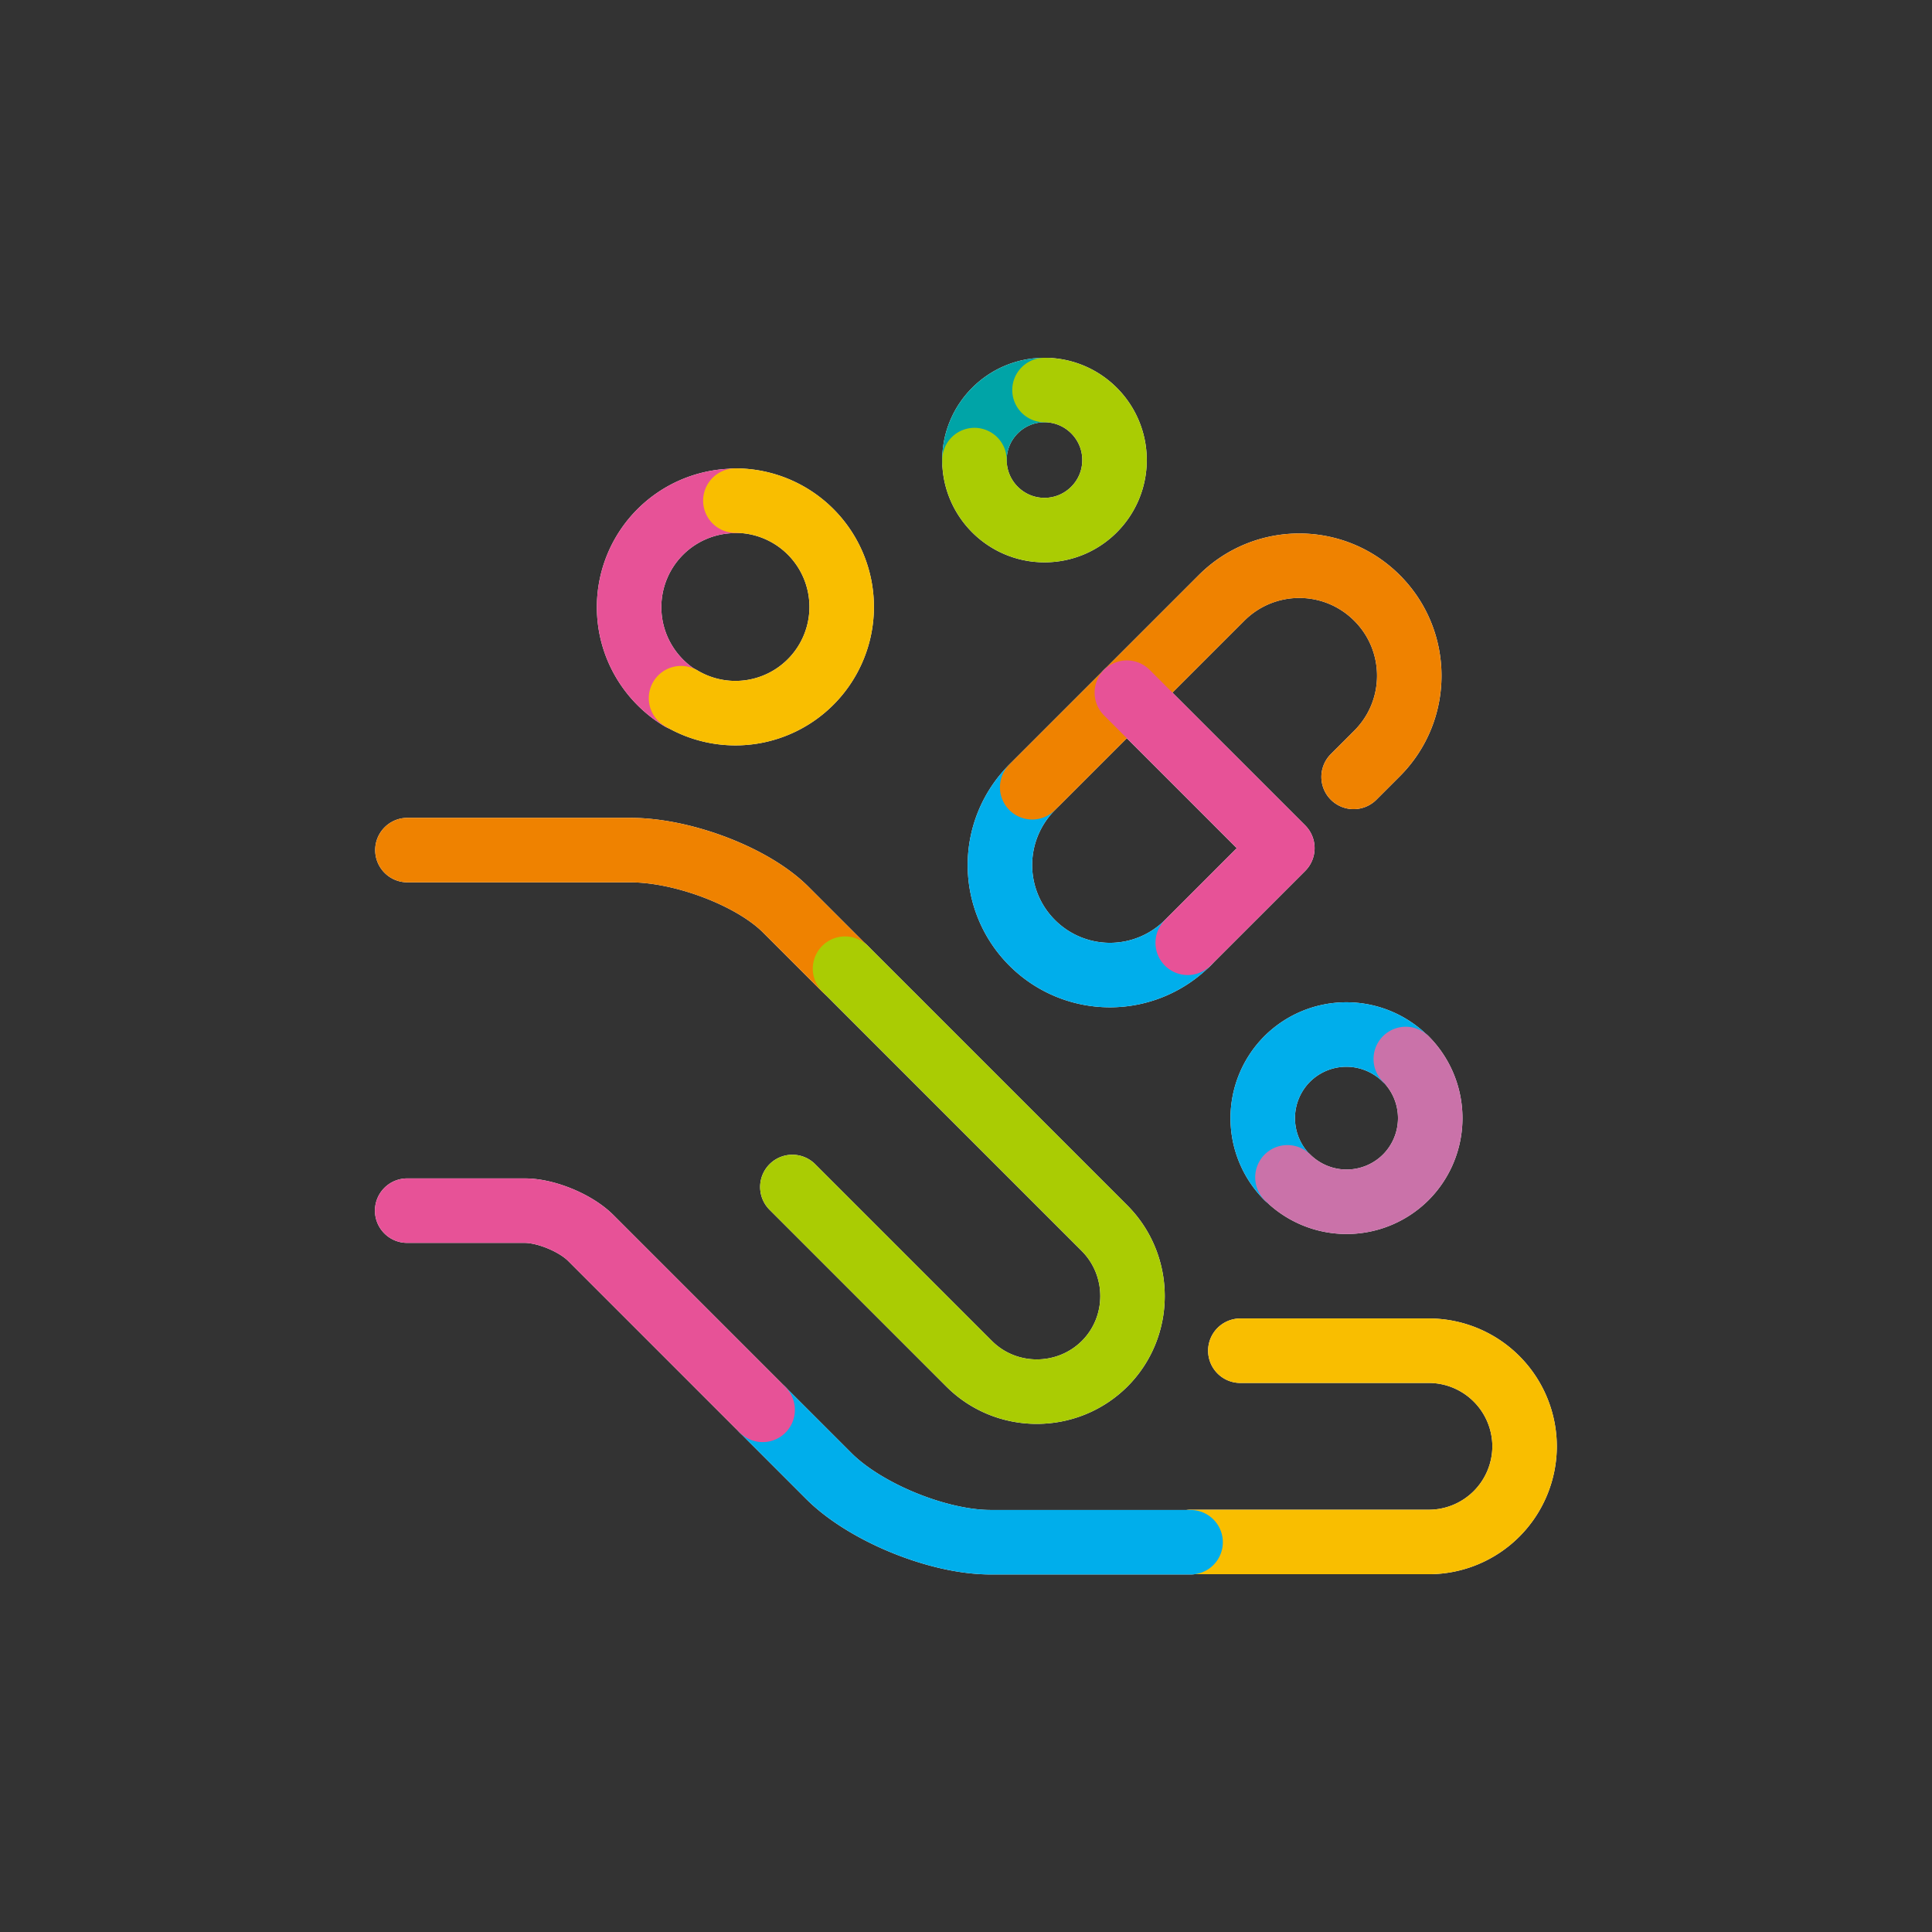
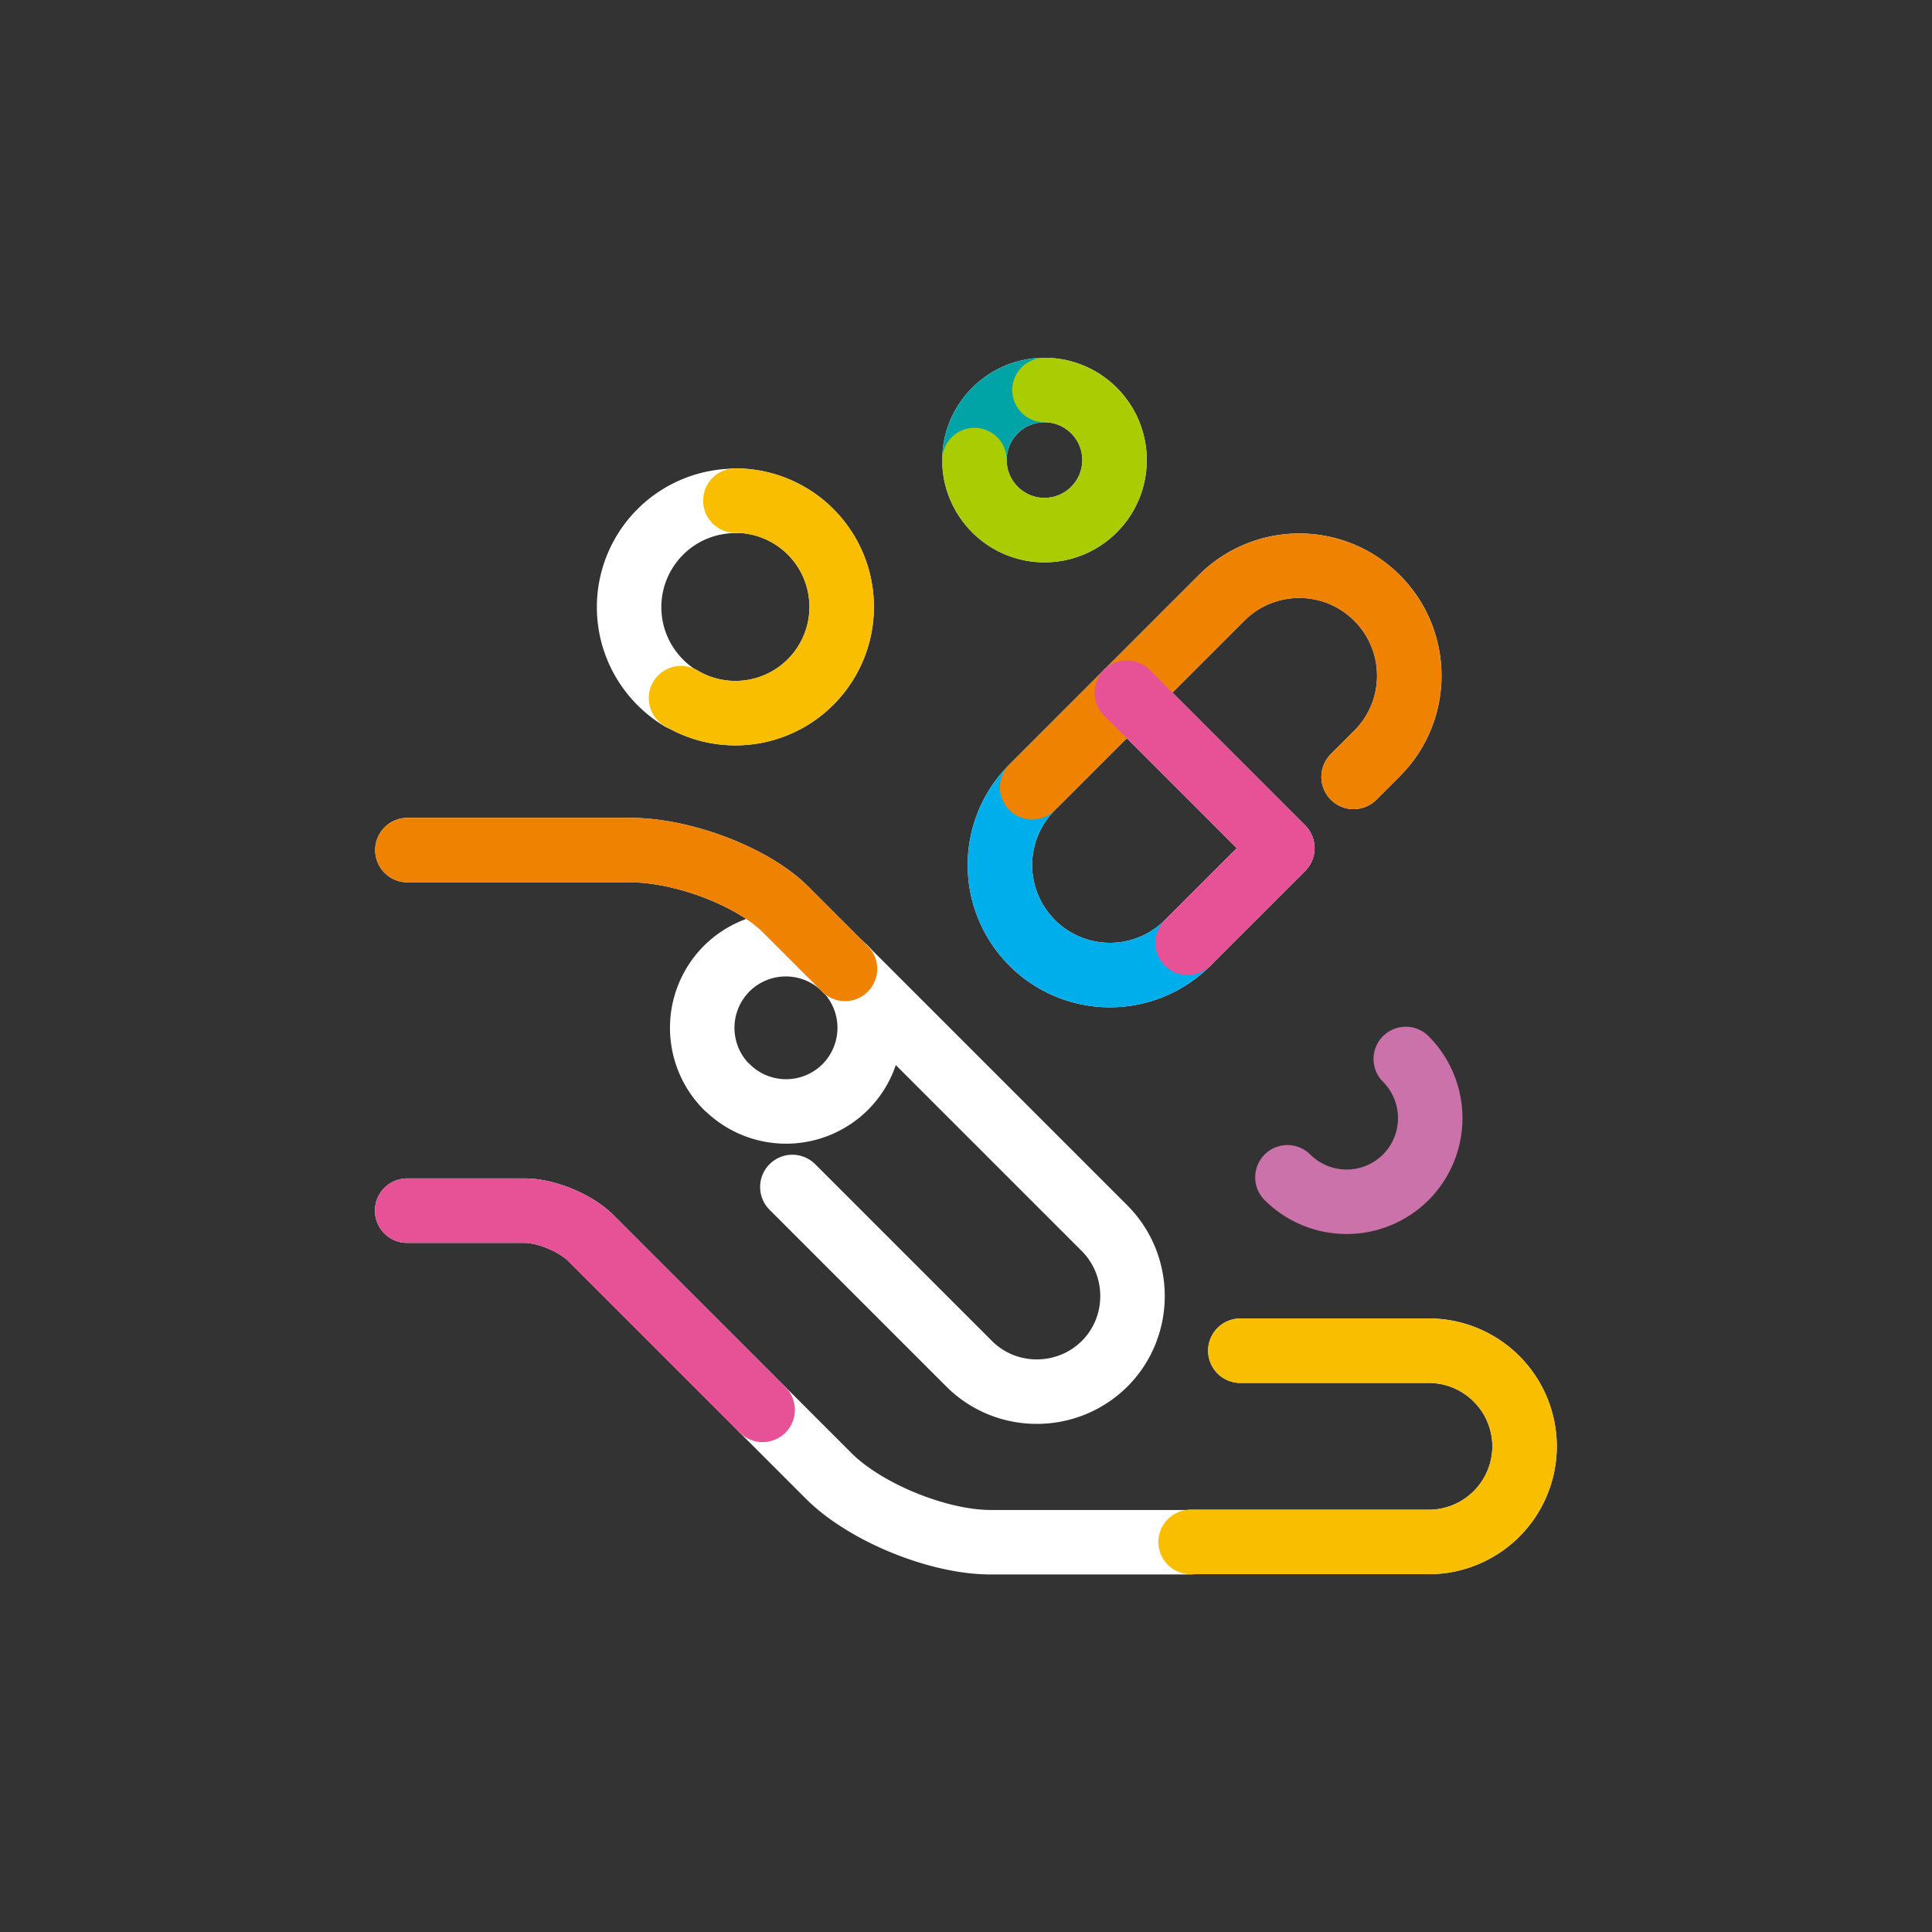
<svg xmlns="http://www.w3.org/2000/svg" width="80" height="80">
  <rect width="100%" height="100%" fill="#333333" stroke="none" />
  <defs>
    <style>.cls-13,.cls-7,.cls-8{fill:none;stroke-linecap:round;stroke-linejoin:round;stroke-width:2.67px}.cls-14{mix-blend-mode:multiply}.cls-7{stroke:#fff}.cls-8{stroke:#00aeeb}.cls-13{stroke:#e75297}</style>
  </defs>
  <g style="isolation:isolate">
    <g id="contents">
      <path class="cls-7" d="M49.18 39.04a4.55 4.55 0 0 1-6.44 0 4.55 4.55 0 0 1 0-6.44h0m0 0 7.84-7.84c1.78-1.78 4.66-1.78 6.44 0s1.78 4.66 0 6.44l-.97.97M49.3 63.85h9.87a3.97 3.97 0 0 0 3.96-3.96h0a3.97 3.97 0 0 0-3.96-3.96h-7.81m-19.78 2.45 2.74 2.74c1.5 1.5 4.52 2.74 6.7 2.74h8.28M34.99 40.12l-2.46-2.46c-1.36-1.36-4.25-2.46-6.43-2.46h-9.23" />
-       <path class="cls-7" d="m32.81 49.15 7.32 7.32c1.54 1.54 4.06 1.54 5.61 0h0c1.54-1.54 1.54-4.06 0-5.61L34.99 40.11m23.21 3.74a3.47 3.47 0 0 0-4.9 0 3.47 3.47 0 0 0 0 4.9m.01 0a3.47 3.47 0 0 0 4.9 0 3.47 3.47 0 0 0 0-4.9M30.45 20.74a4.4 4.4 0 0 0-4.4 4.4c0 1.6.86 3.01 2.14 3.78" />
+       <path class="cls-7" d="m32.81 49.15 7.32 7.32c1.54 1.54 4.06 1.54 5.61 0h0c1.54-1.54 1.54-4.06 0-5.61L34.99 40.11a3.47 3.47 0 0 0-4.9 0 3.47 3.47 0 0 0 0 4.9m.01 0a3.47 3.47 0 0 0 4.9 0 3.47 3.47 0 0 0 0-4.9M30.45 20.74a4.4 4.4 0 0 0-4.4 4.4c0 1.6.86 3.01 2.14 3.78" />
      <path class="cls-7" d="M28.2 28.91a4.4 4.4 0 1 0 2.25-8.18m12.8-4.58c-1.6 0-2.9 1.3-2.9 2.9m0 0c0 1.6 1.3 2.9 2.9 2.9s2.9-1.3 2.9-2.9-1.3-2.9-2.9-2.9M16.86 50.13h4.87c.88 0 2.11.51 2.73 1.13l7.12 7.12m15.08-29.7 6.44 6.44-3.92 3.92" />
      <path class="cls-8" d="M49.18 39.04a4.55 4.55 0 0 1-6.44 0 4.55 4.55 0 0 1 0-6.44h0" />
      <path d="m42.74 32.6 7.84-7.84c1.78-1.78 4.66-1.78 6.44 0s1.78 4.66 0 6.44l-.97.97" style="stroke:#ef8200;mix-blend-mode:multiply;stroke-linecap:round;stroke-linejoin:round;stroke-width:2.67px;fill:none" />
      <path d="M49.3 63.85h9.87a3.97 3.97 0 0 0 3.96-3.96h0a3.97 3.97 0 0 0-3.96-3.96h-7.81" style="stroke:#f9be00;stroke-linecap:round;stroke-linejoin:round;stroke-width:2.67px;fill:none" />
      <g class="cls-14">
-         <path class="cls-8" d="m31.58 58.38 2.74 2.74c1.5 1.5 4.52 2.74 6.7 2.74h8.28" />
-       </g>
+         </g>
      <path d="m34.99 40.12-2.46-2.46c-1.36-1.36-4.25-2.46-6.43-2.46h-9.23" style="stroke:#ef8200;stroke-linecap:round;stroke-linejoin:round;stroke-width:2.67px;fill:none" />
-       <path d="m32.81 49.15 7.32 7.32c1.54 1.54 4.06 1.54 5.61 0h0c1.54-1.54 1.54-4.06 0-5.61L34.99 40.11" style="stroke:#aacc03;stroke-linecap:round;stroke-linejoin:round;stroke-width:2.67px;fill:none" class="cls-14" />
-       <path class="cls-8" d="M58.2 43.85a3.47 3.47 0 0 0-4.9 0 3.47 3.47 0 0 0 0 4.9" />
      <path d="M53.31 48.75a3.47 3.47 0 0 0 4.9 0 3.47 3.47 0 0 0 0-4.9" style="stroke:#ca72a9;mix-blend-mode:multiply;stroke-linecap:round;stroke-linejoin:round;stroke-width:2.67px;fill:none" />
-       <path class="cls-13" d="M30.45 20.74a4.4 4.4 0 0 0-4.4 4.4c0 1.6.86 3.01 2.14 3.78" />
      <path d="M28.2 28.91a4.4 4.4 0 1 0 2.25-8.18" style="stroke:#f9be00;mix-blend-mode:multiply;stroke-linecap:round;stroke-linejoin:round;stroke-width:2.67px;fill:none" />
      <path d="M43.25 16.15c-1.6 0-2.9 1.3-2.9 2.9" style="stroke:#00a4a7;stroke-linecap:round;stroke-linejoin:round;stroke-width:2.67px;fill:none" />
      <path d="M40.35 19.05c0 1.6 1.3 2.9 2.9 2.9s2.9-1.3 2.9-2.9-1.3-2.9-2.9-2.9" style="stroke:#aacc03;mix-blend-mode:multiply;stroke-linecap:round;stroke-linejoin:round;stroke-width:2.67px;fill:none" />
      <g class="cls-14">
        <path class="cls-13" d="M16.86 50.13h4.87c.88 0 2.11.51 2.73 1.13l7.12 7.12" />
      </g>
      <path style="stroke:#e75297;mix-blend-mode:multiply;stroke-linecap:round;stroke-linejoin:round;stroke-width:2.67px;fill:none" d="m46.66 28.68 6.44 6.44-3.92 3.92" />
-       <path style="fill:none" d="M0 0h80v80H0z" />
    </g>
  </g>
</svg>